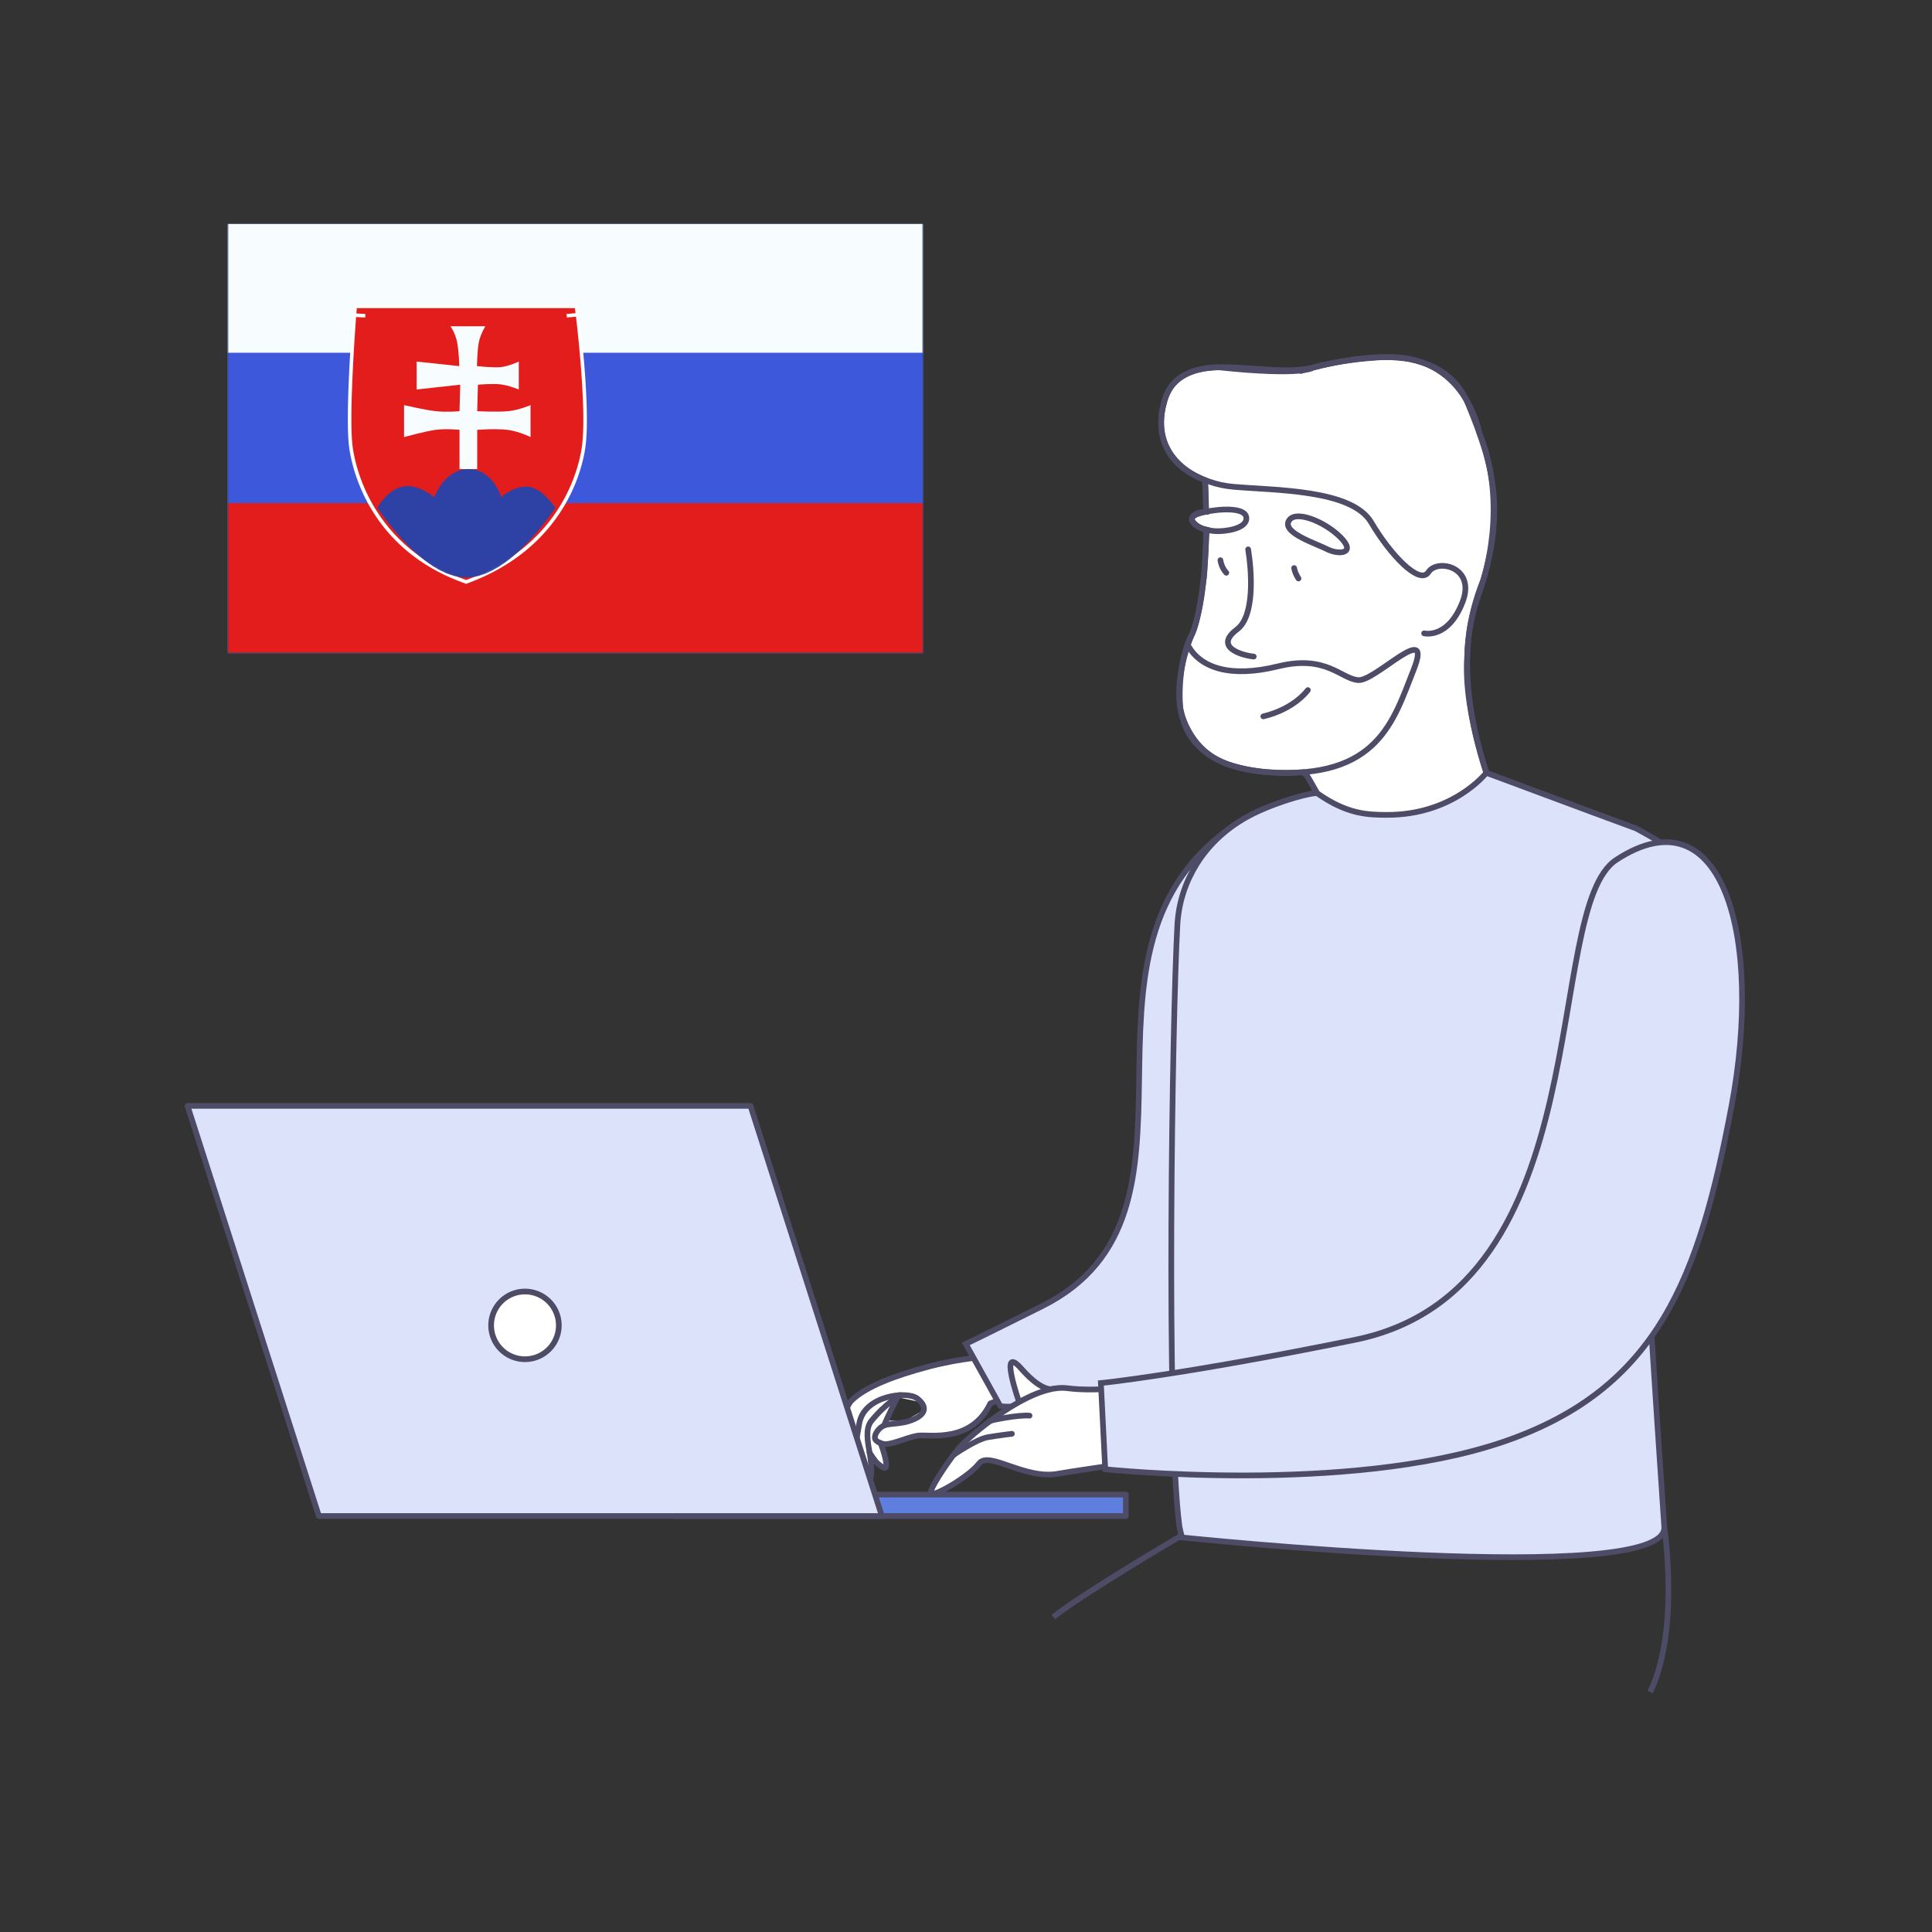
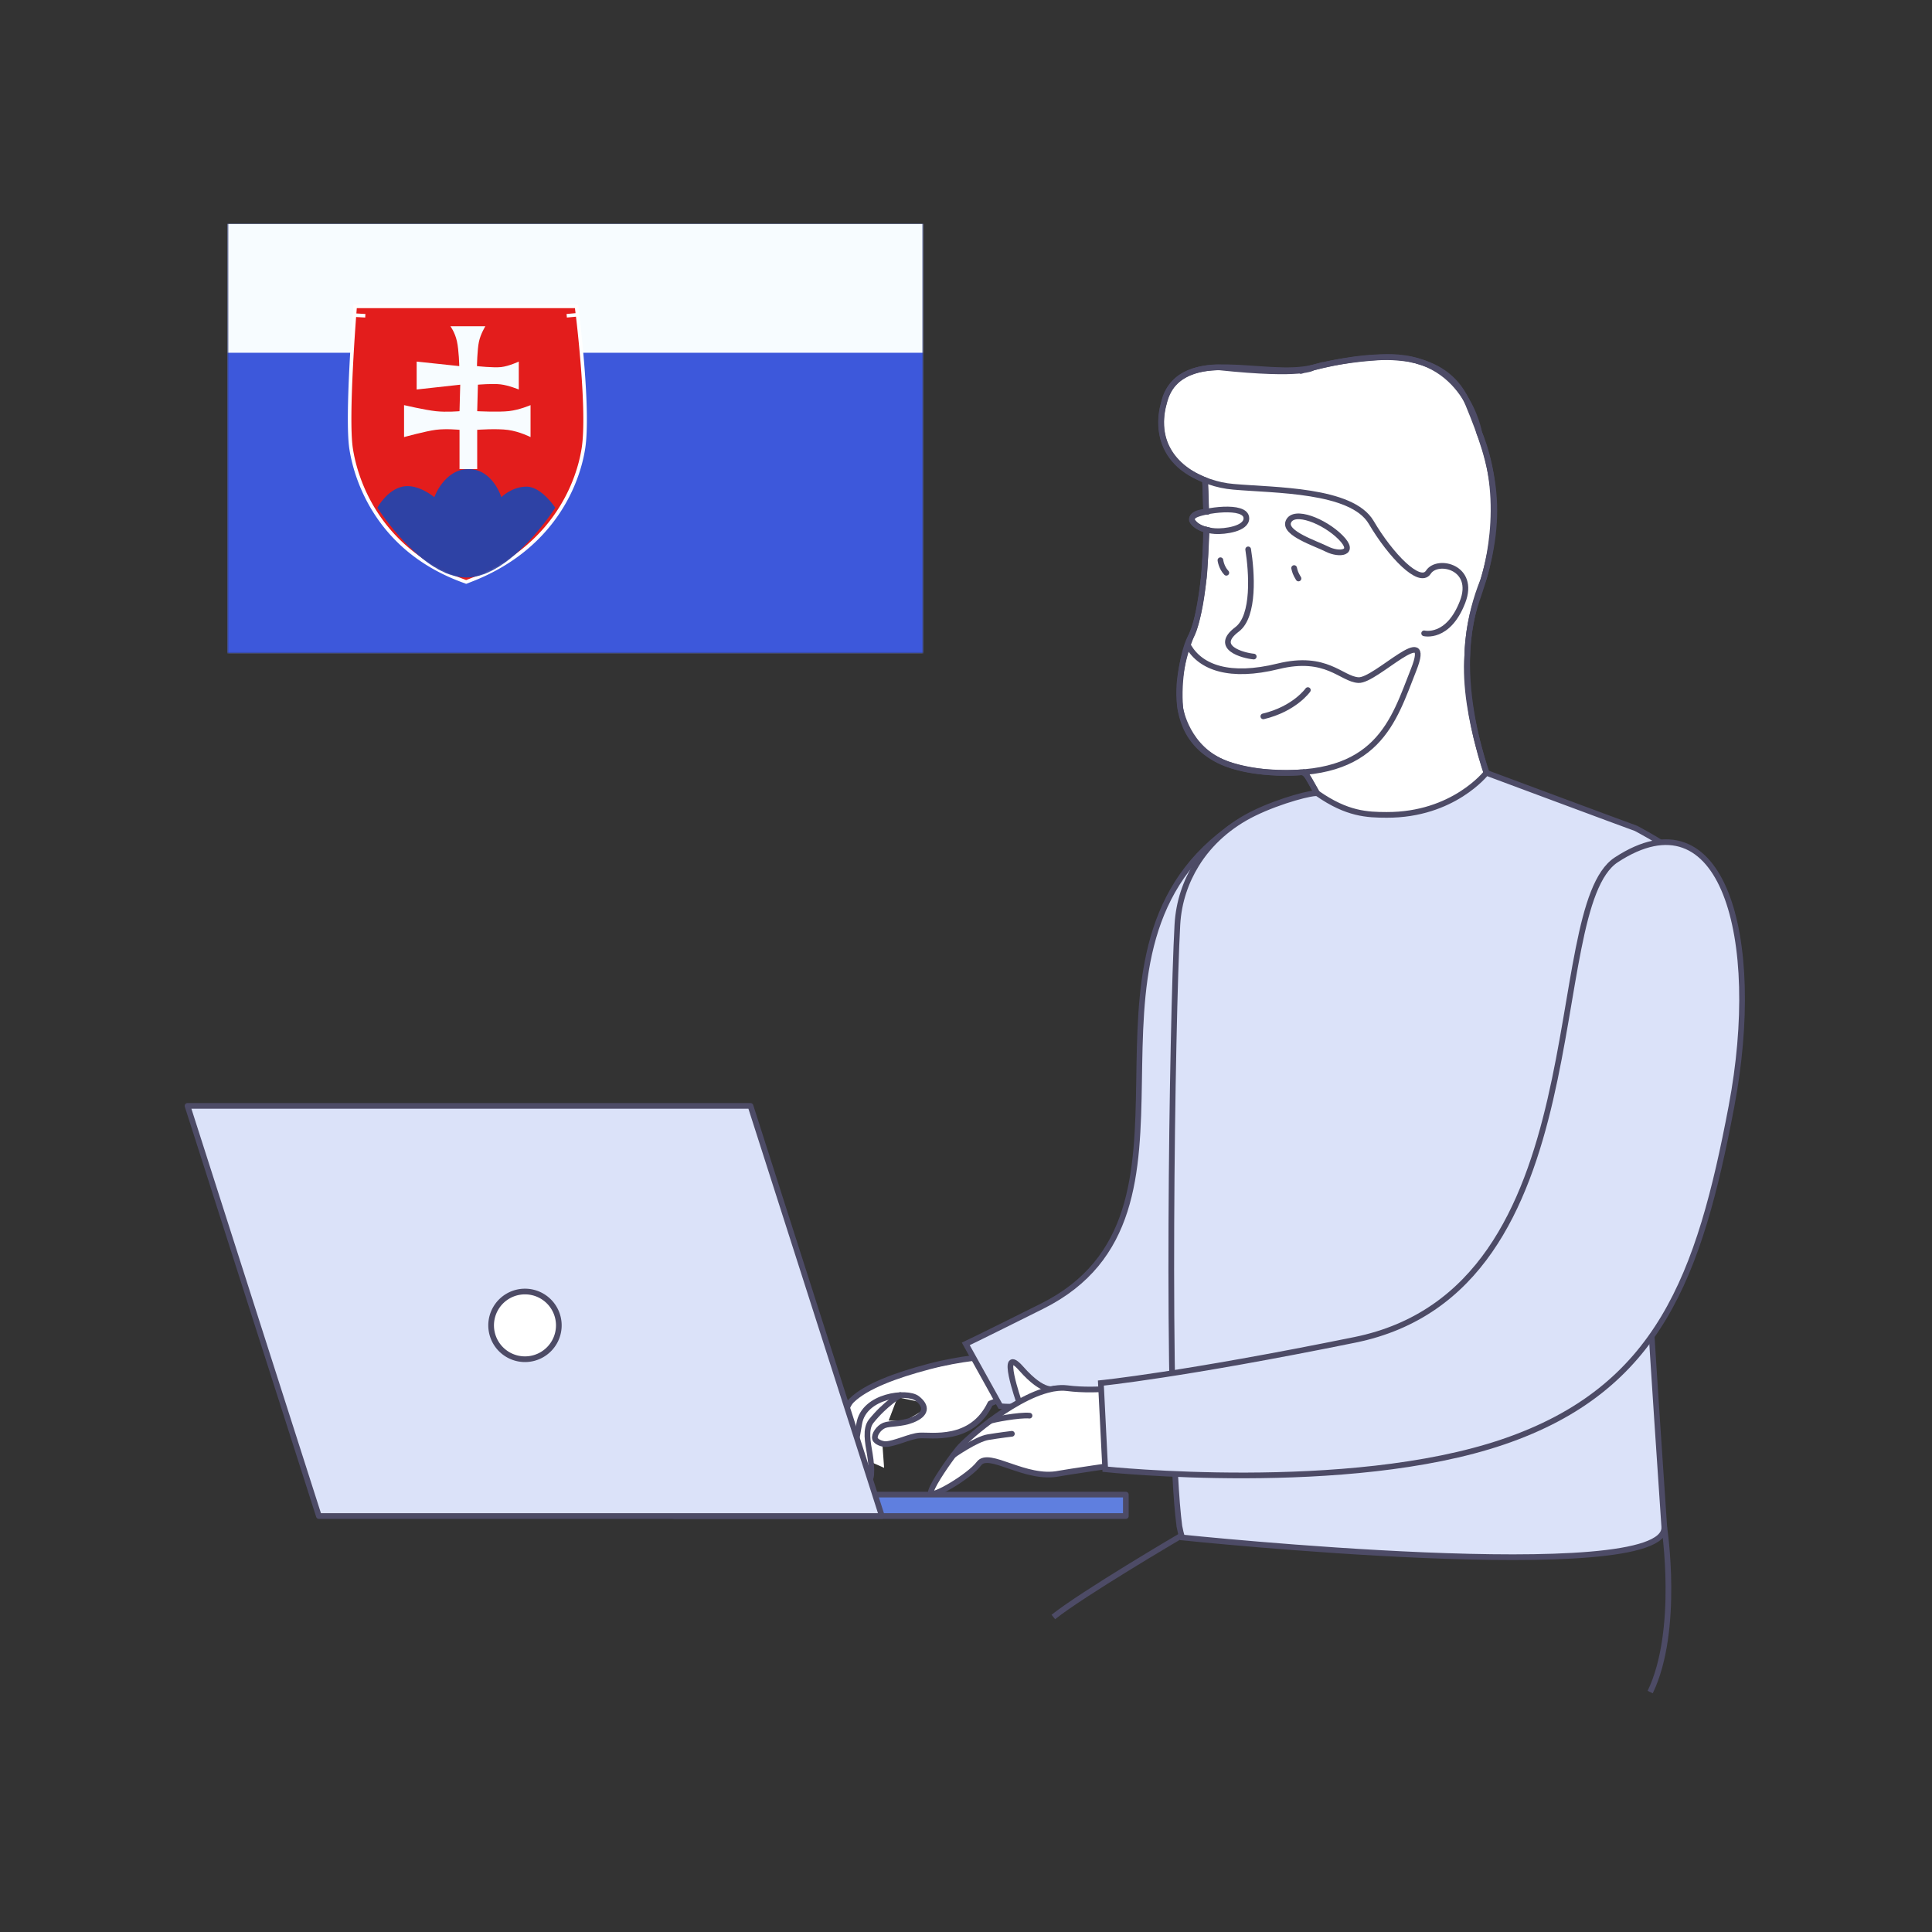
<svg xmlns="http://www.w3.org/2000/svg" width="544" height="544" fill="none" viewBox="0 0 544 544">
  <rect x="0" y="0" width="544" height="544" fill="#333333" stroke="none" />
  <path fill="#fff" stroke="#4d4b66" stroke-miterlimit="10" stroke-width="1.6" d="M368.5 219.18s6.78 12.35 8.22 15.41c0 0 13.67.02 24.88-4.35 0 0 10.9-2.61 19.17-6.57 0 0-8.98-21.91-7.62-39.19 0 0-.06-10.08 4.5-21.13 0 0 7.21-21.23-1.14-41.54 0 0-3.8-22.36-26.97-21.24 0 0-10.42.36-19.22 2.78s-.6.15-.6.15-2.53 2.45-26.44-.06c0 0-13.47-.73-15.61 10.25 0 0-4.82 14.19 10.01 20.8l1.63.74.3 8.87s-4.26.06-3.99 2.42c0 0 1.31 2.26 4.16 2.66 0 0-.59 13.31-.91 14.17 0 0-1.4 12.19-3.42 15.64-2.03 3.45-3.83 12.22-3.1 20.48 0 0 1.82 11.54 13.11 15.63 0 0 8.71 3.3 20.6 2.4 0-.01 1.31-.41 2.44 1.68Z" />
  <path stroke="#4d4b66" stroke-linecap="round" stroke-linejoin="round" stroke-miterlimit="10" stroke-width="1.6" d="M339.6 149.12c-.11 9.7-.92 22.07-3.92 29.29-5.19 12.44-9.53 36.93 21.44 39.02 30.95 2.09 35.24-14.52 40.91-28.81 5.66-14.29-10.66 3.16-15.52 2.88-4.85-.27-8.96-7.24-22.63-3.88-13.66 3.37-21.73.29-25.16-5.52M339.61 144.09c-.06-4.56-.22-7.93-.3-8.87" />
  <path stroke="#4d4b66" stroke-linecap="round" stroke-linejoin="round" stroke-miterlimit="10" stroke-width="1.6" d="M350.95 145.91c-.07-4.04-12.24-2.18-14.56-.8-2.33 1.37.89 4.1 5.75 4.44 2.7.18 8.87-.64 8.81-3.64M362.77 146.91c1.49-3.65 10.21-.15 14.72 4.42s-.52 4.95-3.75 3.33c-3.22-1.63-12.28-4.5-10.97-7.75M364.39 159.95c.24 1.03.37 1.53 1.23 2.94M343.64 157.74s.23 2.03 1.66 3.54M353.02 184.87c-3.02-.28-11.5-2.54-4.7-7.65 5.01-3.77 4.15-16.16 3.13-22.53M368.26 194.31s-3.72 5.3-12.54 7.4" />
  <path stroke="#4d4b66" stroke-linecap="round" stroke-linejoin="round" stroke-miterlimit="10" stroke-width="1.6" d="M367.1 217.41h.05c1.24.81 8.3 14.44 9.57 17.18 0 0 19.18.42 44.05-10.92-.19-.26-13.25-31.07-4.83-55.05 8.4-23.93 4.72-37.23-2.55-54.83-2.87-7.02-8.21-10.58-14.39-12.14-.2-.11-.45-.17-.65-.18-.55-.12-1.06-.24-1.61-.37-.96-.14-1.92-.28-2.93-.37h-.1c-8.25-.73-17.2 1.1-23.97 2.76-13.64 3.37-36.7-6.53-41.68 8.91-3.94 12.38 3.37 20.09 12.33 23.18 2.25.8 4.62 1.3 6.95 1.49 11.53 1.02 33.28.71 38.75 10.01s13.66 17.75 16.1 14.04c2.54-3.96 13.46-1.45 9.62 8.4-4.07 10.5-10.81 8.81-10.81 8.81" />
  <path fill="#fff" d="M277.43 382c-.53.04-24.64 5.33-24.64 5.33l-11.53 5.57-3.54 5.53.37 13.8 1.95-2.21s4.06 7.05 4.44 6.69c.39-.35.57-5.13.57-5.13l3.89 1.72-.43-6.02s6.79-2.42 7.03-2.45 6.81-.63 7.55-.65 10.49-2.15 10.49-2.15l4.01-5.79 6.41-3.19zm-22.75 18.22-4.46-.23 2.5-6.55s5.41 1.09 5.78 1.24c.38.15 1.41 2.45 1.41 2.45z" />
  <path stroke="#4d4b66" stroke-linecap="round" stroke-linejoin="round" stroke-miterlimit="10" stroke-width="1.6" d="M278.65 381.96s-7.89.38-17.19 2.85-17.57 5.53-21.61 9.47c-4.05 3.94-2.04 18.09-1.21 18.92.94.95 1.99-4.35 3.3-12.33 1.31-7.97 13.5-9.31 16.32-7.1 2.82 2.2 2.65 4.44-1.41 6.06-3.09 1.23-6.32.9-7.87 1.53s-2.91 2.61-2.59 3.74c.28.98 2.2 1.57 3.03 1.53 2.68-.13 6.85-2.26 9.46-2.43 3.29-.22 14.72 1.95 19.97-9.02l5.15-2.09z" />
  <path stroke="#4d4b66" stroke-linecap="round" stroke-linejoin="round" stroke-miterlimit="10" stroke-width="1.6" d="M240.26 409.71s1.98 4.51 3.67 6.54c1.69 2.04 1.67-2.75.99-6.8-.57-3.34-1.35-7.11.39-9.29 3.99-4.97 8.17-7.34 8.17-7.34" />
-   <path stroke="#4d4b66" stroke-linecap="round" stroke-linejoin="round" stroke-miterlimit="10" stroke-width="1.6" d="M244.83 408.97s1.46 2.5 2.49 3.28 3.27 3.02 1.69-2.75c-.53-1.94-1.09-3.19-1.09-3.19M248.98 401.35c.01-.57 3.98-8.49 3.98-8.49" />
  <path fill="#dbe2f9" stroke="#4d4b66" stroke-miterlimit="10" stroke-width="1.6" d="M345.55 233.72c-48.81 36.01.02 108.04-52.15 134.08-18.95 9.46-21.46 10.61-21.46 10.61l9.73 17.52s11.49 2.17 50.34-9.57c38.56-11.65 41.63-47.47 42.98-89.67 1.36-42.21-4.66-81.25-29.44-62.97Z" />
  <path fill="#5f7fdf" stroke="#4d4b66" stroke-linecap="round" stroke-linejoin="round" stroke-miterlimit="10" stroke-width="1.6" d="M317.01 420.84h-127.2v6.04h127.2z" />
  <path fill="#dbe2f9" stroke="#4d4b66" stroke-linecap="round" stroke-linejoin="round" stroke-miterlimit="10" stroke-width="1.6" d="M248.31 426.88H89.79L52.8 311.39h158.52z" />
  <path fill="#fff" stroke="#4d4b66" stroke-linecap="round" stroke-linejoin="round" stroke-miterlimit="10" stroke-width="1.6" d="M147.82 382.72a9.53 9.53 0 1 0 0-19.06 9.53 9.53 0 0 0 0 19.06" />
  <path fill="#dbe2f9" d="M461.66 313c.93 31.09 6.85 114.57 6.96 116.99.83 17.19-135.77 2.92-135.77 2.92-.28-.87-.53-1.93-.77-3.17v-.02c-3.78-28.45-2.04-142.47-.56-169.32.37-6.57 2.41-12.19 5.33-16.95 3.84-6.26 9.55-11.17 16.15-14.41 7.53-3.7 17.13-6.13 17.98-5.62 8.35 5.83 14 6.01 19.47 6.03 18.82.07 28.06-11.85 28.06-11.85s39.43 14.69 42.13 15.64c0 0 6.83 3.59 10.08 6.15" />
  <path stroke="#4d4b66" stroke-miterlimit="10" stroke-width="1.6" d="M461.66 313c.93 31.09 6.85 114.57 6.96 116.99.83 17.19-135.77 2.92-135.77 2.92-.28-.87-.53-1.93-.77-3.17v-.02c-3.78-28.45-2.04-142.47-.56-169.32.37-6.57 2.41-12.19 5.33-16.95 3.84-6.26 9.55-11.17 16.15-14.41 7.53-3.7 17.13-6.13 17.98-5.62 8.35 5.83 14 6.01 19.47 6.03 18.82.07 28.06-11.85 28.06-11.85s39.43 14.69 42.13 15.64c0 0 6.83 3.59 10.08 6.15" />
  <path fill="#fff" d="M296.96 390.98s-2.92 1.75-9.4-5.61c-6.49-7.36-.6 9.43-.6 9.43" />
  <path stroke="#4d4b66" stroke-linecap="round" stroke-linejoin="round" stroke-miterlimit="10" stroke-width="1.6" d="M296.96 390.98s-2.92 1.75-9.4-5.61c-6.49-7.36-.6 9.43-.6 9.43" />
  <path fill="#fff" stroke="#4d4b66" stroke-linecap="round" stroke-linejoin="round" stroke-miterlimit="10" stroke-width="1.6" d="M321.35 411.43c-7.29 1.05-21.04 3.08-23.13 3.48-9.47 1.95-19.7-6.53-22.54-2.83-2.83 3.72-13.38 9.86-13.59 8.32-.17-1.32 3.61-7 6.37-10.7.02 0 .04-.03.06-.06.47-.62.92-1.19 1.3-1.68 1.08-1.33 4.54-4.54 8.96-7.83 2.49-1.87 5.29-3.75 8.16-5.34 3.04-1.69 6.12-3.02 8.98-3.63.36-.09.69-.15 1.03-.19 1.22-.2 2.4-.23 3.49-.1 9.04 1.17 19.44-.67 21.99-1.18z" />
  <path fill="#fff" d="M268.47 409.7s6.38-4.47 9.73-5.03c3.36-.55 6.72-.95 6.72-.95" />
  <path stroke="#4d4b66" stroke-linecap="round" stroke-linejoin="round" stroke-miterlimit="10" stroke-width="1.6" d="M268.47 409.7s6.38-4.47 9.73-5.03c3.36-.55 6.72-.95 6.72-.95" />
  <path fill="#fff" d="M278.79 400.12c.41-.3 8.27-1.8 11.1-1.51z" />
  <path stroke="#4d4b66" stroke-linecap="round" stroke-linejoin="round" stroke-miterlimit="10" stroke-width="1.6" d="M278.79 400.12c.41-.3 8.27-1.8 11.1-1.51" />
  <path fill="#dbe2f9" stroke="#4d4b66" stroke-miterlimit="10" stroke-width="1.6" d="M455.11 242.1c-21.25 13.89-3.75 120.97-73.59 135.16-48.92 9.94-71.54 12.17-71.54 12.17l1.22 24.27s68.31 7.22 112.1-7.73c43.8-14.94 55.21-46.74 64.23-94.41 9.01-47.65-2.46-89.05-32.42-69.46Z" />
  <path stroke="#4d4b66" stroke-miterlimit="10" stroke-width="1.6" d="M468.61 429.99s4.45 28.98-3.96 46.45M332.21 432.64s-27.18 15.96-35.62 22.66" />
  <mask id="a" width="196" height="121" x="70" y="63" maskUnits="userSpaceOnUse" style="mask-type:alpha">
    <path fill="#d9d9d9" d="M70.798 63H266v121H70.798z" />
  </mask>
  <g clip-path="url(#b)">
    <g clip-path="url(#c)">
      <mask id="d" width="196" height="127" x="64" y="57" maskUnits="userSpaceOnUse" style="mask-type:luminance">
        <path fill="#fff" d="M260 57H64v127h196z" />
      </mask>
      <g mask="url(#d)">
        <path fill="#fff" d="M260 57H64v127h196z" />
        <path fill="#3d58db" fill-rule="evenodd" d="M64 57v127h196V57z" clip-rule="evenodd" />
        <mask id="e" width="196" height="127" x="64" y="57" maskUnits="userSpaceOnUse" style="mask-type:luminance">
          <path fill="#fff" fill-rule="evenodd" d="M64 57v127h196V57z" clip-rule="evenodd" />
        </mask>
        <g mask="url(#e)">
          <path fill="#f7fcff" fill-rule="evenodd" d="M64 57v42.333h196V57z" clip-rule="evenodd" />
-           <path fill="#e31d1c" fill-rule="evenodd" d="M64 141.667V184h196v-42.333z" clip-rule="evenodd" />
          <path fill="#e31d1c" d="m159.574 88.91 3.045-.28-.291-2.365H99.999l-.192 2.468v.005l-.002.017-.005.063-.019.245-.069.932a594.03 594.03 0 0 0-.87 14.222c-.397 8.148-.66 17.685.026 22.139 1.339 8.691 7.465 28.203 31.158 37.045l1.236.461 1.229-.475c22.505-8.693 30.032-26.202 31.767-37.016.877-5.458.432-15.009-.183-22.946a377 377 0 0 0-1.418-14.483l-.028-.23-.007-.06-.002-.016-.001-.005z" />
          <path stroke="#fff" d="m162.619 88.63-3.045.28zm0 0-.291-2.365H99.999l-.192 2.468m62.812-.102.001.005.002.016.007.06.028.23a283 283 0 0 1 .457 4.077c.285 2.69.649 6.385.961 10.406.615 7.937 1.06 17.488.183 22.946-1.735 10.814-9.262 28.323-31.767 37.016l-1.229.475-1.236-.461c-23.693-8.842-29.819-28.354-31.158-37.045-.686-4.454-.423-13.991-.027-22.139a594 594 0 0 1 .871-14.222l.07-.933.018-.244.005-.063.001-.017v-.005m0 0 3.056.177" />
          <mask id="f" width="69" height="80" x="97" y="85" maskUnits="userSpaceOnUse" style="mask-type:luminance">
            <path fill="#fff" d="m159.574 88.91 3.045-.28-.291-2.365H99.999l-.192 2.468v.005l-.002.017-.005.063-.019.245-.069.932a594.03 594.03 0 0 0-.87 14.222c-.397 8.148-.66 17.685.026 22.139 1.339 8.691 7.465 28.203 31.158 37.045l1.236.461 1.229-.475c22.505-8.693 30.032-26.202 31.767-37.016.877-5.458.432-15.009-.183-22.946a377 377 0 0 0-1.418-14.483l-.028-.23-.007-.06-.002-.016-.001-.005z" />
            <path stroke="#fff" d="m162.619 88.63-3.045.28zm0 0-.291-2.365H99.999l-.192 2.468m62.812-.102.001.005.002.016.007.06.028.23a283 283 0 0 1 .457 4.077c.285 2.69.649 6.385.961 10.406.615 7.937 1.06 17.488.183 22.946-1.735 10.814-9.262 28.323-31.767 37.016l-1.229.475-1.236-.461c-23.693-8.842-29.819-28.354-31.158-37.045-.686-4.454-.423-13.991-.027-22.139a594 594 0 0 1 .871-14.222l.07-.933.018-.244.005-.063.001-.017v-.005m0 0 3.056.177" />
          </mask>
          <g fill-rule="evenodd" clip-rule="evenodd" mask="url(#f)">
            <path fill="#f7fcff" d="M126.824 91.87s1.265 1.665 1.831 4.211.664 7.006.664 7.006l-11.998-1.276v7.86l12.266-1.35-.199 7.46s-3.67.328-6.68 0c-3.009-.329-8.938-1.706-8.938-1.706v8.998s6.023-1.664 8.938-2.047c2.915-.382 6.68 0 6.68 0v11.051h4.979v-11.051s5.444-.409 8.692.034c3.247.443 6.327 2.013 6.327 2.013v-8.998s-3.12 1.344-6.064 1.678-8.955.028-8.955.028l.2-7.46s4.074-.364 6.36-.096 5.148 1.446 5.148 1.446v-7.86s-2.789 1.311-4.983 1.549c-2.195.238-6.793-.273-6.793-.273s.081-4.603.553-6.844 1.808-4.372 1.808-4.372z" />
            <path fill="#2e42a5" d="M106.246 142.964s2.692-4.991 7.072-5.94 8.973 2.97 8.973 2.97 2.805-7.918 9.641-7.918 9.236 7.918 9.236 7.918 2.916-2.97 7.111-2.97c4.193 0 8.08 5.94 8.08 5.94s-12.528 19.651-25.056 19.651-25.057-19.651-25.057-19.651" />
          </g>
        </g>
      </g>
    </g>
  </g>
  <defs>
    <clipPath id="b">
      <path fill="#fff" d="M64 63h196.173v121H64z" />
    </clipPath>
    <clipPath id="c">
      <path fill="#fff" d="M64 57h196v127H64z" />
    </clipPath>
  </defs>
</svg>